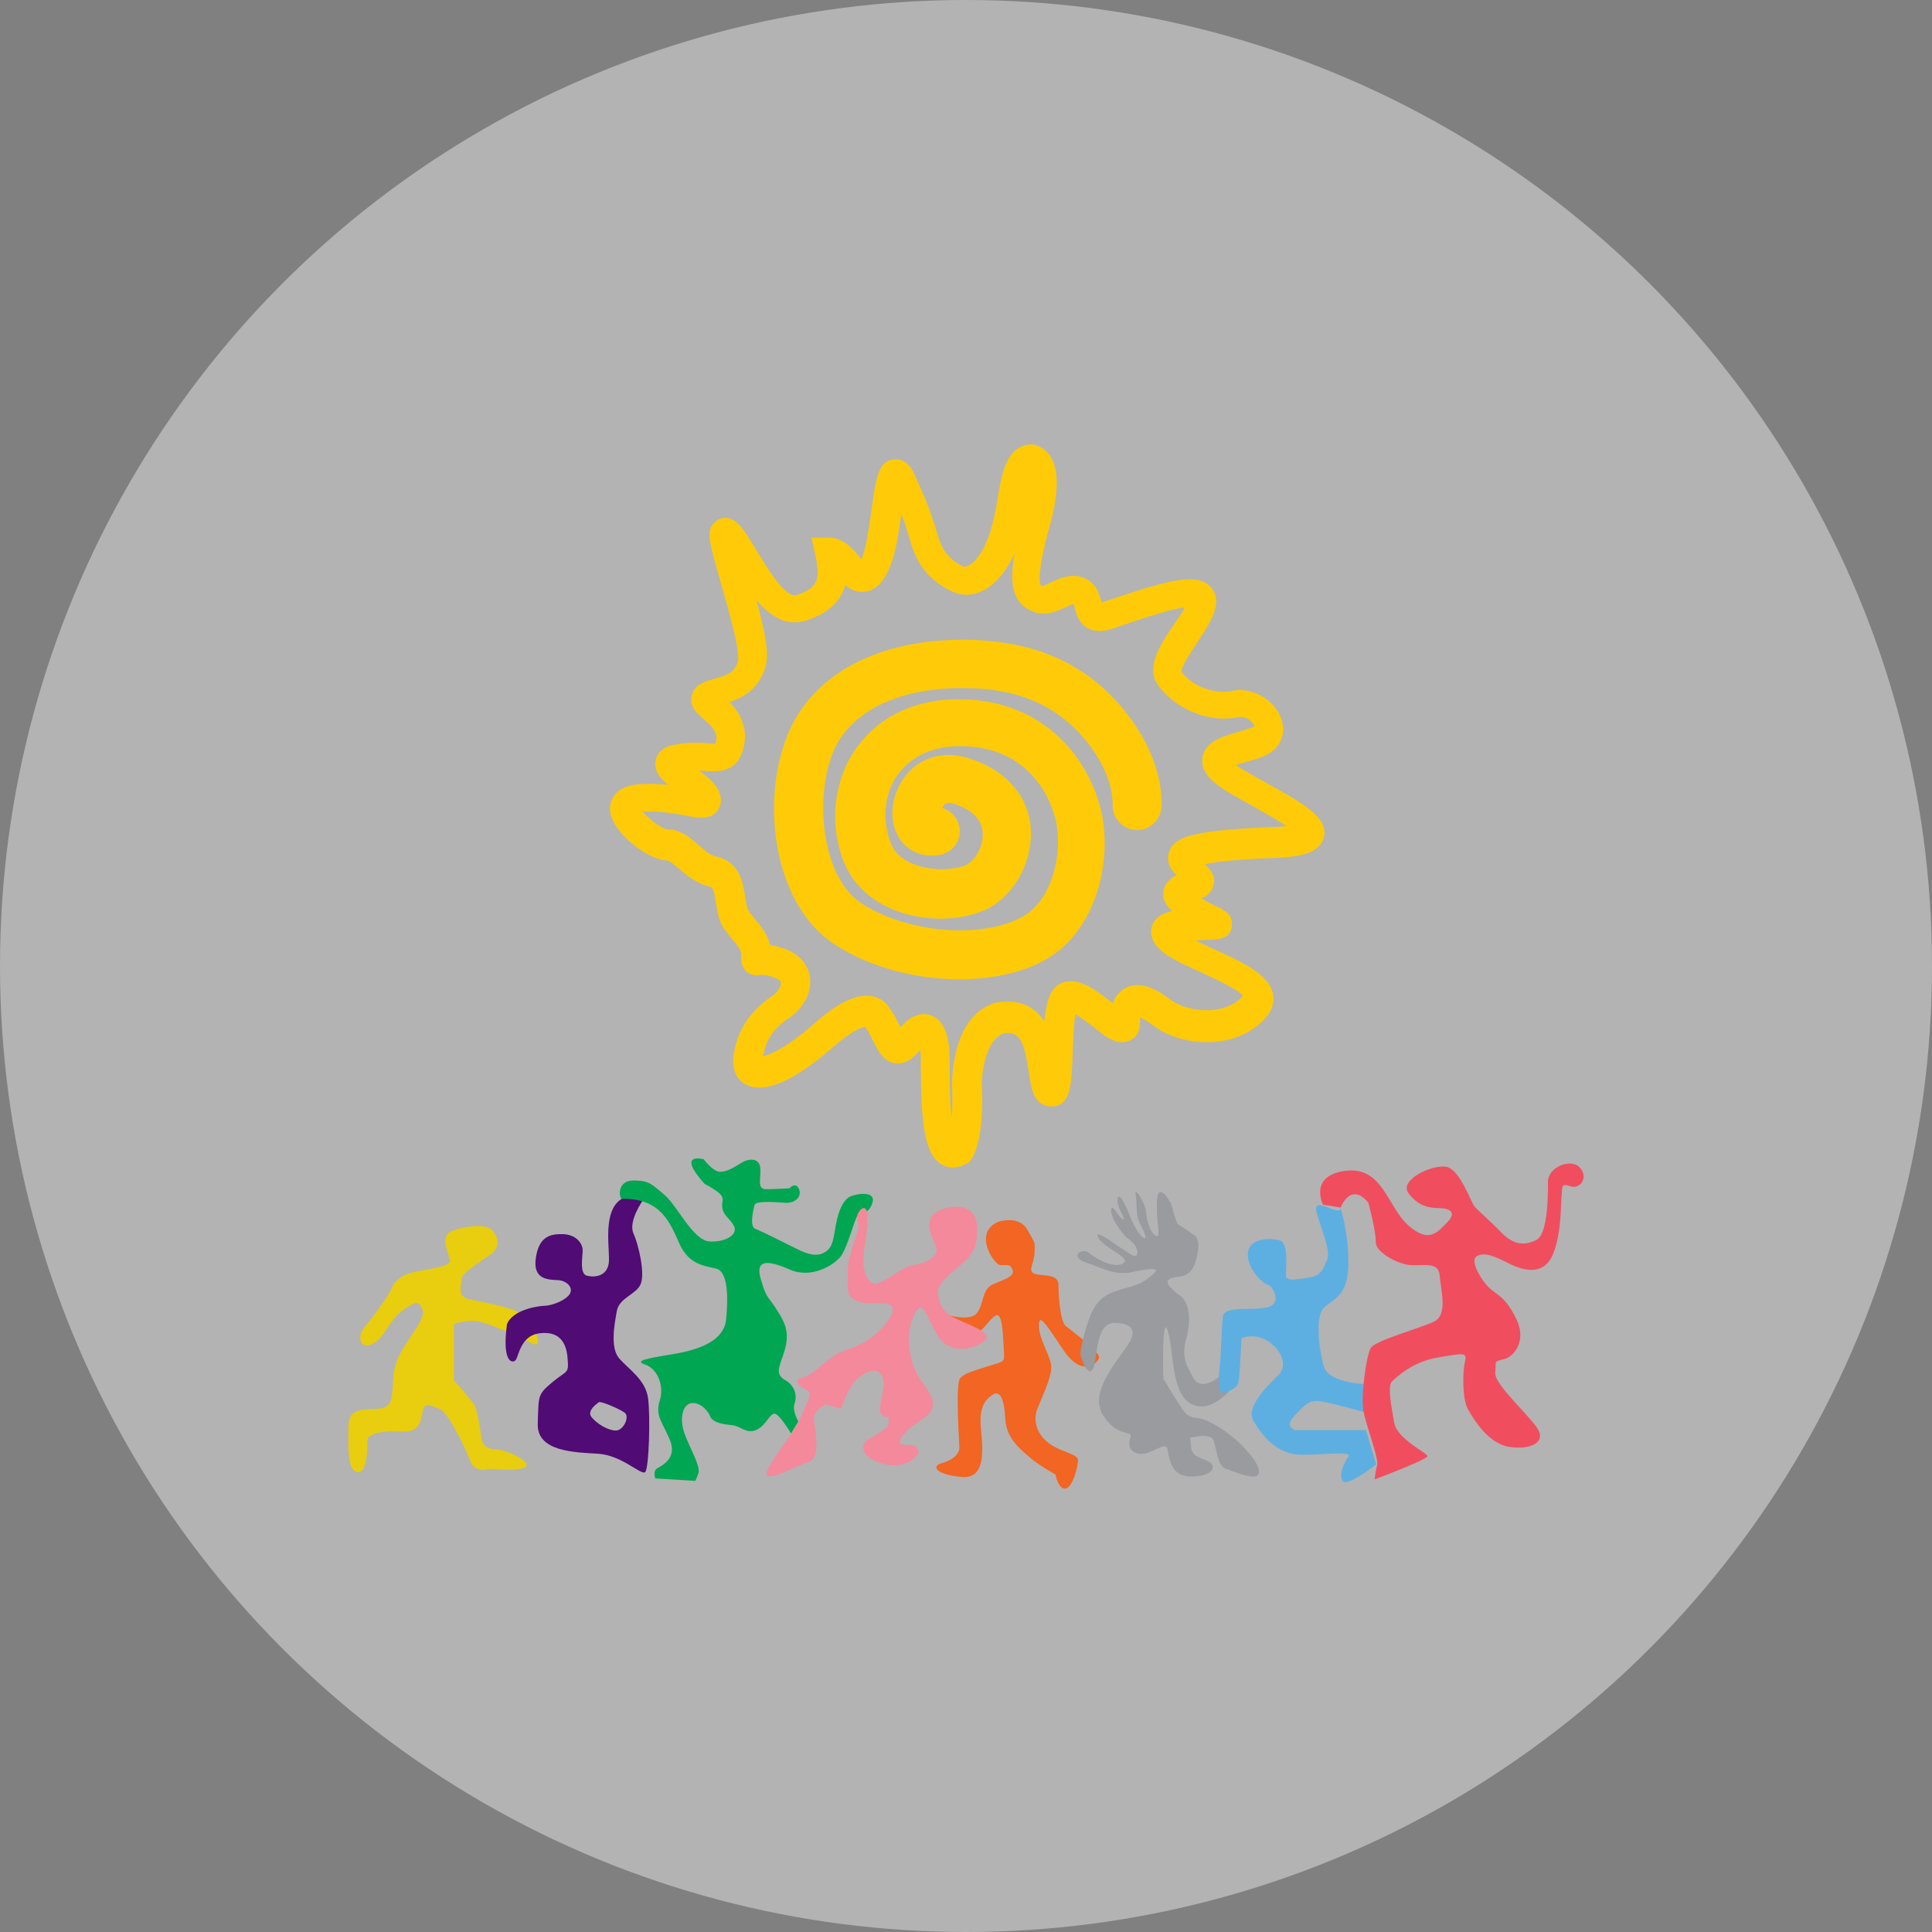
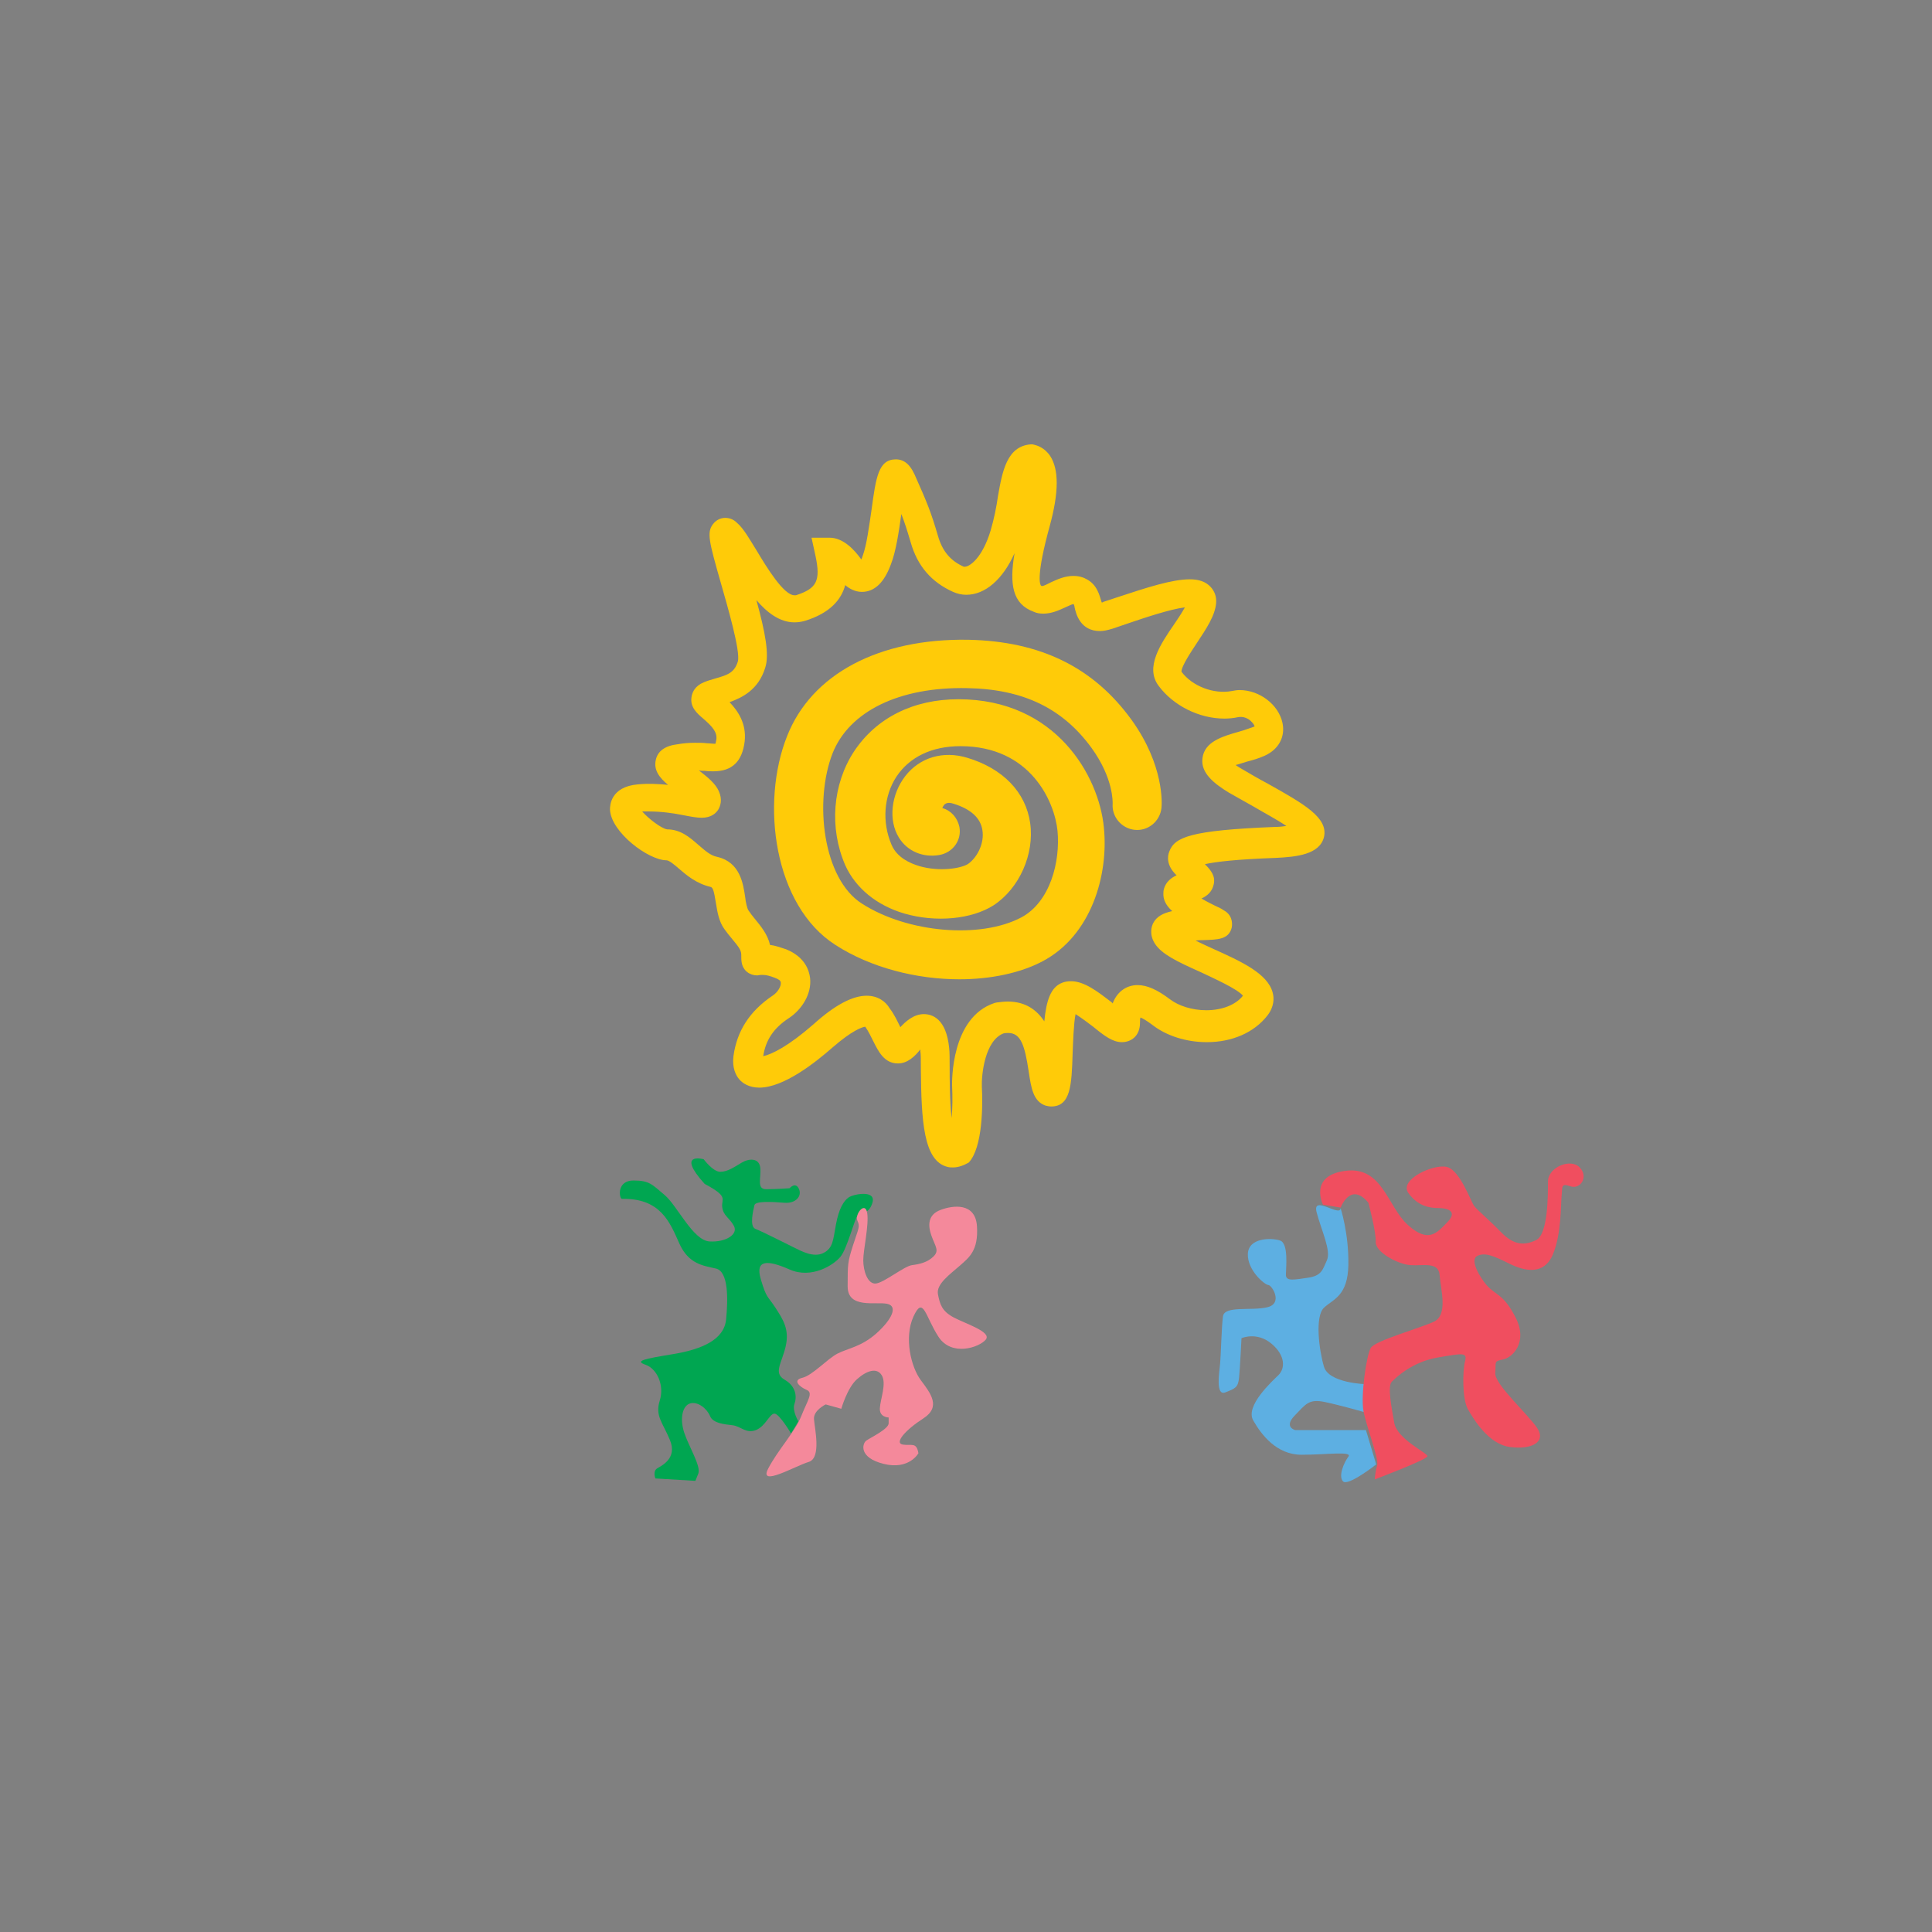
<svg xmlns="http://www.w3.org/2000/svg" width="126" height="126" viewBox="0 0 126 126" fill="none">
  <rect x="0" y="0" width="126" height="126" fill="#808080" stroke="none" />
-   <circle cx="63" cy="63" r="63" fill="white" fill-opacity="0.4" />
  <g clip-path="url(#clip0_332_4247)">
    <path d="M62.157 76.137C62.029 76.137 61.934 76.137 61.806 76.105C60.215 75.727 60.088 73.077 60.056 69.671C60.056 69.198 60.056 68.724 60.024 68.567C60.024 68.535 60.024 68.472 60.024 68.441C59.674 68.882 59.197 69.355 58.56 69.355C57.669 69.355 57.287 68.567 56.968 67.936C56.809 67.62 56.65 67.273 56.427 66.958C56.205 66.99 55.568 67.21 54.295 68.314C53.181 69.292 51.112 70.932 49.521 70.932C48.852 70.932 48.438 70.648 48.216 70.396C47.993 70.144 47.738 69.639 47.834 68.882C48.057 67.242 48.884 65.949 50.38 64.939C50.73 64.718 50.953 64.308 50.921 64.088C50.921 63.961 50.794 63.867 50.539 63.772C50.221 63.646 49.966 63.583 49.775 63.583C49.712 63.583 49.68 63.583 49.616 63.583C49.521 63.583 49.457 63.614 49.393 63.614C48.884 63.614 48.47 63.299 48.375 62.794C48.343 62.637 48.343 62.479 48.343 62.258C48.343 61.943 48.12 61.69 47.706 61.186C47.547 60.996 47.42 60.839 47.261 60.618C46.879 60.113 46.783 59.451 46.688 58.883C46.561 58.094 46.497 57.874 46.338 57.842C45.415 57.621 44.778 57.085 44.269 56.644C43.983 56.391 43.633 56.107 43.473 56.107C42.296 56.107 39.845 54.278 39.781 52.795C39.781 52.543 39.813 51.313 41.596 51.155C42.232 51.092 42.964 51.123 43.569 51.187C42.996 50.713 42.614 50.209 42.773 49.546C42.9 48.979 43.378 48.632 44.205 48.537C44.556 48.474 44.937 48.442 45.319 48.442C45.606 48.442 45.861 48.442 46.115 48.474C46.274 48.474 46.433 48.505 46.561 48.505C46.593 48.505 46.624 48.505 46.656 48.505C46.688 48.442 46.688 48.348 46.72 48.222C46.783 47.717 46.401 47.338 45.861 46.865C45.447 46.518 45.001 46.108 45.097 45.477C45.128 45.257 45.224 44.878 45.701 44.594C45.988 44.436 46.338 44.342 46.656 44.247C47.452 44.026 47.898 43.869 48.12 43.143C48.311 42.481 47.42 39.453 47.006 38.002C46.242 35.321 46.083 34.721 46.497 34.185C46.688 33.933 46.974 33.775 47.293 33.775C47.579 33.775 47.834 33.87 48.057 34.09C48.502 34.469 48.884 35.163 49.393 35.983C49.998 36.992 51.112 38.822 51.812 38.822C51.844 38.822 51.876 38.822 51.908 38.822C53.276 38.38 53.531 37.876 53.181 36.235L52.926 35.068H54.104C54.995 35.068 55.727 35.857 56.173 36.488C56.205 36.425 56.236 36.33 56.268 36.235C56.523 35.541 56.682 34.311 56.841 33.239C57.128 31.125 57.287 29.958 58.433 29.958C59.197 29.958 59.515 30.684 59.642 30.936C60.502 32.86 60.724 33.428 61.17 34.942C61.456 35.951 61.997 36.582 62.857 36.961C62.889 36.961 62.889 36.961 62.92 36.961C63.239 36.961 64.066 36.393 64.607 34.595C64.83 33.838 64.989 33.05 65.085 32.355C65.371 30.747 65.658 29.107 67.217 28.98H67.344L67.472 29.012C67.599 29.044 68.108 29.17 68.49 29.738C69.063 30.621 69.063 32.103 68.459 34.311C67.567 37.56 67.822 38.096 67.886 38.191C67.886 38.191 67.886 38.191 67.949 38.222C68.077 38.222 68.363 38.065 68.554 37.97C68.968 37.781 69.445 37.56 70.018 37.56C70.305 37.56 70.591 37.623 70.814 37.749C71.546 38.096 71.705 38.822 71.832 39.232C71.832 39.263 71.832 39.263 71.864 39.295C71.896 39.295 71.896 39.295 71.928 39.263C72.182 39.169 72.533 39.074 72.883 38.948C74.792 38.317 76.447 37.781 77.593 37.781C78.198 37.781 78.644 37.939 78.962 38.286C79.216 38.569 79.344 38.916 79.312 39.327C79.248 40.147 78.675 40.998 78.071 41.913C77.721 42.449 77.052 43.427 77.052 43.806C77.752 44.752 79.153 45.288 80.331 45.067C80.49 45.036 80.681 45.004 80.84 45.004C82.145 45.004 83.386 45.95 83.641 47.149C83.832 48.064 83.386 48.884 82.463 49.294C82.113 49.452 81.699 49.578 81.317 49.672C81.094 49.736 80.84 49.83 80.585 49.893C80.712 49.988 80.872 50.083 81.094 50.209C81.572 50.493 82.113 50.808 82.654 51.092C85.073 52.448 86.632 53.331 86.346 54.593C86.06 55.729 84.564 55.886 83.195 55.95C80.617 56.044 79.28 56.202 78.58 56.36C78.994 56.77 79.28 57.148 79.153 57.684C79.057 58.126 78.771 58.41 78.357 58.599C78.675 58.788 79.057 58.978 79.248 59.072C79.471 59.167 79.662 59.261 79.789 59.356C80.331 59.64 80.394 60.145 80.331 60.492C80.139 61.28 79.407 61.28 78.484 61.312C78.357 61.312 78.166 61.312 77.975 61.343C78.357 61.533 78.771 61.722 79.121 61.88C80.935 62.7 82.686 63.488 83.004 64.75C83.1 65.097 83.1 65.665 82.654 66.233C81.795 67.337 80.362 67.967 78.707 67.967C77.37 67.967 76.066 67.557 75.142 66.832C74.76 66.548 74.538 66.422 74.379 66.359C74.347 66.453 74.347 66.548 74.347 66.706C74.347 67.589 73.742 67.967 73.169 67.967C72.564 67.967 72.023 67.557 71.291 66.958C71.005 66.737 70.496 66.359 70.145 66.138C70.018 66.769 69.986 67.967 69.954 68.693C69.891 70.775 69.827 72.162 68.554 72.162C68.427 72.162 68.299 72.131 68.172 72.099C67.376 71.816 67.249 70.932 67.09 69.891C66.835 68.188 66.581 67.368 65.753 67.368C65.658 67.368 65.562 67.368 65.435 67.4C64.225 67.873 64.003 70.112 64.034 70.869C64.098 72.036 64.098 74.844 63.175 75.822C62.889 75.979 62.538 76.137 62.157 76.137ZM60.247 66.138C60.788 66.138 61.711 66.422 61.902 68.346C61.934 68.63 61.934 69.04 61.934 69.639C61.934 70.302 61.934 71.784 62.061 72.92C62.125 72.289 62.125 71.5 62.093 70.775C62.093 70.585 61.997 66.359 64.862 65.412L64.989 65.381C65.244 65.349 65.499 65.318 65.721 65.318C66.899 65.318 67.631 65.885 68.108 66.611C68.236 65.255 68.522 64.371 69.286 64.088C69.445 64.025 69.636 63.993 69.859 63.993C70.718 63.993 71.609 64.687 72.437 65.318C72.469 65.349 72.533 65.381 72.564 65.444C72.883 64.592 73.551 64.245 74.188 64.245C74.824 64.245 75.493 64.561 76.288 65.16C76.861 65.602 77.752 65.885 78.675 65.885C79.694 65.885 80.585 65.538 81.062 64.939C80.712 64.498 79.153 63.804 78.293 63.394C76.734 62.7 75.779 62.227 75.333 61.564C74.92 60.933 75.111 60.397 75.206 60.208C75.429 59.766 75.874 59.545 76.447 59.419C76.066 59.072 75.843 58.694 75.874 58.221C75.874 57.937 76.034 57.401 76.734 57.085C76.066 56.454 76.129 55.855 76.257 55.539C76.607 54.593 77.625 54.152 83.131 53.931C83.45 53.931 83.672 53.899 83.895 53.868C83.29 53.458 82.399 52.984 81.763 52.606C81.222 52.291 80.681 52.007 80.139 51.691C79.216 51.123 78.293 50.43 78.421 49.452C78.548 48.379 79.694 48.032 80.808 47.717C81.158 47.622 81.476 47.496 81.763 47.401C81.795 47.401 81.795 47.37 81.826 47.37C81.795 47.307 81.763 47.212 81.635 47.086C81.413 46.834 81.062 46.708 80.744 46.771C80.458 46.834 80.139 46.865 79.853 46.865C78.198 46.865 76.511 46.014 75.556 44.72C74.665 43.522 75.683 42.008 76.575 40.714C76.797 40.399 77.084 39.957 77.275 39.61C76.288 39.737 74.697 40.273 73.583 40.651C73.201 40.778 72.851 40.904 72.564 40.998C72.246 41.093 71.992 41.156 71.737 41.156C70.464 41.156 70.177 40.052 70.082 39.61C70.082 39.547 70.05 39.453 70.018 39.39C69.859 39.421 69.636 39.547 69.477 39.61C69.063 39.8 68.586 40.02 68.045 40.02C67.822 40.02 67.599 39.989 67.408 39.894C66.04 39.39 65.817 38.128 66.167 36.078C65.403 37.781 64.257 38.79 63.016 38.79C62.729 38.79 62.443 38.727 62.157 38.601C60.756 37.97 59.833 36.929 59.388 35.352C59.165 34.595 59.005 34.09 58.783 33.523C58.624 34.658 58.433 35.951 58.114 36.772C57.669 38.002 57.032 38.601 56.205 38.601C55.759 38.601 55.377 38.38 55.123 38.159C54.868 39.106 54.136 39.989 52.481 40.494C52.258 40.557 52.035 40.588 51.812 40.588C50.858 40.588 50.03 39.957 49.33 39.137C49.903 41.219 50.189 42.702 49.903 43.553C49.457 45.004 48.375 45.509 47.579 45.793C48.12 46.361 48.693 47.181 48.566 48.348C48.407 49.672 47.738 50.303 46.529 50.303C46.37 50.303 46.179 50.303 45.956 50.272C45.829 50.272 45.701 50.272 45.574 50.24C46.147 50.682 46.656 51.092 46.879 51.597C47.134 52.164 46.974 52.575 46.847 52.795C46.688 53.048 46.37 53.331 45.765 53.331C45.447 53.331 45.097 53.268 44.619 53.174C43.983 53.048 43.187 52.921 42.328 52.921C42.168 52.921 42.041 52.921 41.882 52.921C42.296 53.395 43.123 54.025 43.505 54.089C44.396 54.089 45.001 54.625 45.542 55.098C45.956 55.445 46.306 55.792 46.783 55.886C48.279 56.233 48.47 57.653 48.598 58.505C48.63 58.82 48.725 59.261 48.821 59.388C48.948 59.577 49.075 59.735 49.202 59.892C49.616 60.397 50.062 60.933 50.221 61.627C50.539 61.659 50.889 61.785 51.271 61.911C52.513 62.416 52.767 63.299 52.831 63.772C52.958 64.876 52.226 65.885 51.462 66.39C50.444 67.053 49.934 67.841 49.775 68.882C50.348 68.756 51.43 68.22 53.054 66.8C54.454 65.538 55.6 64.939 56.523 64.939C57.255 64.939 57.764 65.318 58.019 65.759C58.337 66.169 58.528 66.611 58.719 66.99C59.037 66.642 59.578 66.138 60.247 66.138Z" fill="#FFCB08" />
    <path d="M62.57 63.867C59.769 63.867 56.778 63.109 54.486 61.627C50.475 59.072 49.584 52.385 51.335 48.001C52.926 43.963 57.319 41.629 63.143 41.724C67.854 41.818 71.323 43.521 73.806 46.96C75.938 49.925 75.779 52.448 75.747 52.7C75.652 53.552 74.888 54.214 73.997 54.12C73.137 54.025 72.501 53.268 72.564 52.416C72.564 52.322 72.628 50.776 71.196 48.789C69.318 46.203 66.74 44.941 63.08 44.878C58.655 44.783 55.377 46.392 54.295 49.136C53.085 52.259 53.658 57.337 56.236 58.946C59.196 60.838 63.939 61.248 66.612 59.829C68.49 58.82 69.159 56.202 68.968 54.183C68.777 52.29 67.217 48.663 62.634 48.663C60.788 48.663 59.324 49.357 58.464 50.65C57.637 51.912 57.51 53.615 58.146 55.098C58.496 55.918 59.324 56.296 59.96 56.486C61.265 56.864 62.634 56.643 63.111 56.359C63.684 55.981 64.225 55.035 64.066 54.12C63.939 53.331 63.302 52.763 62.188 52.416C61.806 52.29 61.679 52.416 61.615 52.448C61.552 52.511 61.488 52.606 61.456 52.7C62.029 52.858 62.443 53.331 62.57 53.931C62.729 54.782 62.156 55.602 61.265 55.76C60.183 55.949 59.165 55.508 58.623 54.624C57.923 53.489 58.114 51.817 59.037 50.618C59.992 49.388 61.52 48.947 63.08 49.42C65.403 50.114 66.899 51.659 67.185 53.678C67.472 55.697 66.485 57.937 64.798 59.041C63.366 59.955 61.042 60.176 58.974 59.577C57.159 59.041 55.791 57.905 55.122 56.422C54.072 53.994 54.295 51.155 55.695 49.01C57.159 46.802 59.578 45.603 62.507 45.603C68.872 45.603 71.673 50.618 71.991 53.962C72.31 57.085 71.164 61.028 67.981 62.699C66.549 63.456 64.607 63.867 62.57 63.867Z" fill="#FFCB08" />
-     <path d="M29.596 86.359V90.018C29.596 90.018 30.678 91.217 30.933 91.627C31.187 92.037 31.41 93.898 31.41 93.898C31.41 93.898 31.538 94.529 32.333 94.529C33.129 94.529 35.07 95.538 34.084 95.759C33.097 95.98 32.047 95.727 31.76 95.822C31.474 95.917 30.869 95.885 30.614 95.16C30.36 94.434 29.182 92.037 28.673 91.879C28.164 91.722 27.718 91.406 27.591 91.942C27.463 92.478 27.463 93.456 26.19 93.362C24.917 93.267 23.962 93.519 23.962 93.93C23.962 94.34 23.962 96.169 23.294 96.011C22.625 95.854 22.721 94.245 22.721 93.456C22.721 92.668 22.689 92.068 23.676 91.942C24.663 91.816 25.395 92.068 25.554 91.059C25.713 90.05 25.49 89.293 26.222 88.062C26.954 86.832 27.782 85.886 27.559 85.413C27.336 84.94 27.273 84.751 26.318 85.413C25.363 86.075 25.044 87.369 24.217 87.684C23.389 87.999 23.326 87.053 23.771 86.548C24.217 86.044 25.331 84.53 25.522 84.057C25.713 83.583 26.159 83.11 27.145 82.921C28.132 82.732 29.341 82.606 29.341 82.227C29.341 81.849 28.577 80.618 29.5 80.271C30.424 79.924 31.728 79.798 32.11 80.24C32.492 80.681 32.683 81.312 31.983 81.817C31.283 82.322 30.105 83.016 30.105 83.426C30.105 83.836 29.787 84.53 30.551 84.719C31.315 84.908 33.256 85.192 34.02 85.697C34.784 86.201 35.484 87.936 34.816 87.652C34.147 87.369 31.633 86.075 30.742 86.138C29.851 86.201 29.596 86.359 29.596 86.359Z" fill="#E8CE0F" />
-     <path d="M42.264 91.183C42.105 89.984 40.991 89.29 40.386 88.596C39.781 87.902 40.068 86.388 40.227 85.505C40.386 84.622 41.5 84.432 41.786 83.739C42.073 83.044 41.659 81.215 41.309 80.427C40.959 79.638 41.946 78.25 41.946 78.25C41.946 78.25 42.296 77.493 40.8 78.061C39.304 78.629 39.718 81.026 39.718 82.13C39.718 83.234 38.826 83.328 38.285 83.202C37.744 83.076 38.031 81.814 37.999 81.467C37.967 81.12 37.617 80.521 36.726 80.49C35.834 80.458 35.134 80.679 34.943 82.067C34.752 83.455 35.739 83.455 36.376 83.486C37.012 83.518 37.49 84.054 37.076 84.496C36.662 84.937 35.834 85.158 35.548 85.158C35.262 85.158 33.479 85.347 33.065 86.356C32.715 88.912 33.447 88.943 33.638 88.691C33.829 88.438 33.957 87.114 35.166 86.956C36.376 86.798 36.917 87.429 37.012 88.533C37.108 89.637 37.012 89.322 36.026 90.142C35.039 90.962 35.134 91.025 35.071 92.854C35.007 94.684 37.49 94.715 39.017 94.81C40.545 94.905 41.818 96.229 42.073 96.009C42.328 95.788 42.423 92.35 42.264 91.183ZM40.163 93.296C39.654 93.296 38.922 92.854 38.572 92.413C38.222 91.971 39.081 91.435 39.081 91.435C39.336 91.435 40.386 91.876 40.736 92.129C41.086 92.381 40.672 93.296 40.163 93.296Z" fill="#500B75" />
    <path d="M45.892 75.602C45.892 75.602 46.497 76.422 46.974 76.422C47.452 76.422 47.897 76.106 48.375 75.822C48.852 75.538 49.521 75.507 49.584 76.169C49.648 76.832 49.33 77.557 49.966 77.557C50.603 77.557 51.494 77.494 51.494 77.494C51.494 77.494 51.876 77.052 52.099 77.526C52.322 77.999 51.908 78.504 51.144 78.44C50.38 78.377 49.266 78.314 49.202 78.598C49.139 78.882 48.852 79.986 49.266 80.144C49.68 80.301 51.239 81.09 51.748 81.342C52.258 81.595 53.053 82.036 53.69 81.721C54.327 81.405 54.327 80.901 54.518 79.86C54.709 78.819 55.027 78.314 55.345 78.093C55.663 77.873 57.127 77.589 56.905 78.409C56.682 79.229 56.109 79.071 55.918 79.292C55.727 79.513 55.25 81.437 54.804 81.973C54.358 82.509 52.926 83.424 51.494 82.793C50.062 82.162 49.234 82.131 49.616 83.424C49.998 84.717 50.062 84.497 50.571 85.285C51.08 86.074 51.494 86.705 51.239 87.809C50.985 88.913 50.412 89.543 51.176 89.985C51.94 90.427 51.971 91.121 51.812 91.562C51.653 92.004 52.067 92.698 52.067 92.698L51.589 93.486C51.589 93.486 50.825 92.193 50.507 92.193C50.189 92.193 49.934 93.013 49.298 93.266C48.661 93.518 48.311 93.013 47.77 92.95C47.229 92.887 46.497 92.824 46.306 92.351C46.115 91.878 45.51 91.373 45.001 91.531C44.492 91.688 44.333 92.54 44.619 93.423C44.906 94.306 45.733 95.631 45.542 96.104C45.351 96.578 45.351 96.578 45.351 96.578L42.741 96.42C42.741 96.42 42.55 95.947 42.868 95.757C43.187 95.568 44.173 95.095 43.696 93.928C43.219 92.761 42.709 92.351 43.028 91.341C43.346 90.332 42.837 89.26 42.105 89.007C41.373 88.755 41.977 88.629 43.887 88.313C45.797 87.998 47.229 87.367 47.356 86.042C47.484 84.717 47.515 82.919 46.688 82.73C45.86 82.541 44.906 82.446 44.301 81.09C43.696 79.734 43.091 78.125 40.545 78.188C40.354 78.062 40.258 76.989 41.309 76.989C42.359 76.989 42.518 77.242 43.346 77.936C44.173 78.63 45.192 80.901 46.274 80.964C47.356 81.027 48.152 80.491 47.865 79.954C47.579 79.418 47.165 79.292 47.102 78.724C47.038 78.156 47.547 78.062 45.956 77.21C44.046 75.097 45.892 75.602 45.892 75.602Z" fill="#00A651" />
-     <path d="M65.148 79.67C65.148 79.67 66.485 79.229 67.026 80.238C67.567 81.248 67.472 80.901 67.472 81.626C67.472 82.352 67.026 82.825 67.408 83.046C67.79 83.266 69.031 82.982 69.031 83.802C69.031 84.623 69.159 86.2 69.509 86.484C69.859 86.767 71.8 88.187 71.673 88.566C71.546 88.944 70.559 89.859 69.318 87.998C68.077 86.137 67.758 85.663 67.758 86.484C67.758 87.304 68.459 88.345 68.554 89.039C68.65 89.733 67.886 91.247 67.631 91.941C67.376 92.635 67.599 93.518 68.395 94.117C69.191 94.716 70.305 94.811 70.305 95.221C70.305 95.631 69.954 97.05 69.477 97.082C69 97.114 68.841 96.167 68.841 96.167C68.841 96.167 67.758 95.568 67.217 95.095C66.676 94.622 65.626 93.865 65.562 92.54C65.499 91.215 65.212 90.647 64.735 90.963C64.257 91.278 63.843 91.751 63.971 93.139C64.098 94.527 64.321 96.483 62.698 96.325C61.074 96.167 60.661 95.631 61.456 95.41C62.252 95.189 62.57 94.748 62.57 94.432C62.57 94.117 62.284 90.206 62.634 89.859C62.984 89.512 63.589 89.386 64.544 89.07C65.499 88.755 65.53 88.912 65.467 87.998C65.403 87.083 65.403 85.474 64.894 85.821C64.385 86.168 64.225 86.736 63.621 86.957C63.016 87.209 61.806 85.758 61.806 85.758C61.806 85.758 63.271 86.2 63.716 85.632C64.162 85.064 64.034 84.086 64.735 83.771C65.435 83.456 66.199 83.266 66.04 82.825C65.88 82.383 65.658 82.541 65.244 82.509C64.83 82.478 63.398 80.364 65.148 79.67Z" fill="#F26522" />
    <path d="M59.897 94.778C59.897 94.778 59.292 95.882 57.637 95.472C55.982 95.062 56.237 94.148 56.491 93.958C56.746 93.769 57.955 93.201 57.955 92.823C57.955 92.444 57.955 92.444 57.955 92.444C57.955 92.444 57.35 92.444 57.382 91.845C57.414 91.246 57.828 90.236 57.51 89.7C57.191 89.164 56.523 89.385 55.886 89.953C55.25 90.52 54.868 91.877 54.868 91.877L53.849 91.593C53.849 91.593 53.054 91.971 53.086 92.539C53.117 93.107 53.595 95.094 52.735 95.346C51.876 95.599 49.457 97.018 50.094 95.788C50.73 94.558 51.844 93.391 52.258 92.35C52.672 91.309 53.054 90.836 52.608 90.646C52.163 90.457 51.653 90.016 52.322 89.858C52.99 89.7 53.945 88.628 54.613 88.281C55.282 87.934 56.173 87.839 57.16 86.956C58.146 86.073 58.592 85.189 57.86 85.032C57.128 84.874 55.282 85.379 55.282 83.896C55.282 82.414 55.282 82.319 55.632 81.215C55.982 80.111 56.109 80.016 55.918 79.606C55.727 79.196 56.428 78.313 56.555 79.102C56.682 79.89 56.3 81.499 56.3 82.193C56.3 82.887 56.587 83.77 57.128 83.707C57.669 83.644 58.974 82.572 59.483 82.508C59.992 82.445 60.502 82.319 60.883 81.941C61.265 81.562 61.011 81.31 60.756 80.616C60.502 79.922 60.502 79.228 61.329 78.912C62.157 78.597 63.621 78.408 63.716 79.985C63.812 81.562 63.207 82.004 62.602 82.54C61.998 83.076 61.043 83.739 61.17 84.401C61.297 85.063 61.425 85.505 62.188 85.915C62.952 86.325 64.703 86.861 64.289 87.366C63.875 87.871 62.061 88.501 61.202 87.177C60.342 85.852 60.215 84.464 59.578 85.852C58.942 87.24 59.419 89.164 60.056 90.016C60.693 90.867 61.393 91.75 60.215 92.507C59.037 93.264 58.305 94.116 58.878 94.211C59.451 94.305 59.77 94.022 59.897 94.778Z" fill="#F4899B" />
-     <path d="M72.882 86.295C72.882 86.295 74.537 86.263 73.551 87.715C72.564 89.165 71.004 90.932 71.991 92.383C72.978 93.834 73.933 93.203 73.71 93.802C73.487 94.402 73.869 94.875 74.537 94.812C75.206 94.749 76.002 94.023 76.129 94.465C76.256 94.906 76.256 96.294 77.657 96.294C79.057 96.294 79.28 95.695 78.962 95.411C78.643 95.127 77.752 95.096 77.689 94.433C77.625 93.771 77.625 93.771 77.625 93.771C77.625 93.771 78.962 93.392 79.153 93.96C79.344 94.528 79.407 95.6 79.948 95.789C80.489 95.979 81.54 96.42 81.922 96.263C82.304 96.105 82.113 95.442 81.126 94.402C80.139 93.361 78.771 92.54 78.07 92.478C77.37 92.414 77.243 92.099 76.829 91.468C76.415 90.837 75.874 89.922 75.874 89.922C75.874 89.922 75.747 85.507 76.161 86.8C76.575 88.093 76.352 90.963 77.752 91.594C79.153 92.225 80.457 90.364 80.457 90.364C80.457 90.364 79.821 89.544 79.375 89.891C78.93 90.238 78.166 90.522 77.816 89.859C77.466 89.197 77.02 88.535 77.338 87.399C77.657 86.263 77.657 85.002 76.956 84.497C76.256 83.993 75.874 83.551 76.383 83.362C76.893 83.172 77.689 83.488 78.039 82.037C78.389 80.586 77.848 80.586 77.689 80.428C77.529 80.27 76.797 79.829 76.797 79.829C76.797 79.829 76.511 79.135 76.479 78.819C76.447 78.504 75.556 76.958 75.46 78.252C75.365 79.545 75.715 80.617 75.46 80.617C75.206 80.617 74.824 79.955 74.76 79.166C74.697 78.378 73.965 77.337 74.06 77.905C74.156 78.472 74.092 79.103 74.219 79.482C74.347 79.86 74.856 80.712 74.665 80.743C74.474 80.775 74.028 80.176 73.71 79.356C73.392 78.535 72.946 77.652 72.882 78.22C72.819 78.788 73.519 79.608 73.233 79.513C72.946 79.419 72.596 78.504 72.469 78.851C72.341 79.198 73.042 80.397 73.678 80.87C74.315 81.343 74.315 82.068 73.869 81.879C73.424 81.69 71.323 79.987 71.609 80.68C71.896 81.374 73.805 82.005 73.264 82.384C72.723 82.762 71.514 82.131 71.036 81.721C70.559 81.311 69.731 81.974 70.782 82.321C71.832 82.668 72.691 83.235 73.901 82.951C75.11 82.668 75.683 82.699 75.238 83.078C74.792 83.456 74.474 83.74 73.36 84.024C72.246 84.308 71.705 84.655 71.291 85.412C70.877 86.169 70.495 87.809 70.463 88.188C70.432 88.566 70.973 89.891 71.291 89.26C71.609 88.629 71.386 86.043 72.882 86.295Z" fill="#999B9E" />
    <path d="M87.428 78.788C87.428 79.419 85.55 77.874 85.869 79.072C86.187 80.271 86.823 81.564 86.537 82.195C86.251 82.826 86.187 83.204 85.296 83.331C84.404 83.457 83.863 83.583 83.863 83.141C83.863 82.7 84.054 81.091 83.481 80.902C82.909 80.713 81.413 80.713 81.381 81.785C81.349 82.857 82.495 83.804 82.718 83.804C82.94 83.804 83.704 85.002 82.654 85.255C81.604 85.507 79.853 85.129 79.758 85.854C79.662 86.579 79.63 88.346 79.567 88.977C79.503 89.608 79.28 91.058 79.917 90.806C80.553 90.554 80.744 90.491 80.808 89.86C80.872 89.229 80.967 87.273 80.967 87.273C80.967 87.273 81.954 86.832 82.909 87.62C83.863 88.409 83.8 89.261 83.386 89.671C82.972 90.081 81.19 91.689 81.731 92.636C82.272 93.582 83.259 94.875 84.882 94.875C86.505 94.875 88.224 94.623 87.937 95.001C87.651 95.38 87.269 96.263 87.587 96.61C87.906 96.957 89.752 95.506 89.752 95.506L89.083 93.266H84.468C84.468 93.266 83.704 93.077 84.436 92.32C85.168 91.563 85.359 91.216 86.41 91.437C87.46 91.658 88.988 92.099 88.988 92.099L89.051 90.27C89.051 90.27 86.664 90.207 86.346 89.134C86.028 88.062 85.741 85.854 86.346 85.286C86.951 84.718 87.906 84.529 87.937 82.479C87.969 80.429 87.428 78.788 87.428 78.788Z" fill="#5DAFE2" />
    <path d="M89.242 78.44C89.242 78.44 89.752 80.333 89.72 80.995C89.688 81.657 91.152 82.446 91.98 82.509C92.807 82.572 93.826 82.257 93.889 83.171C93.953 84.086 94.462 85.758 93.507 86.2C92.552 86.641 89.688 87.43 89.401 87.903C89.115 88.376 88.733 91.026 88.924 92.035C89.115 93.044 89.942 95.158 89.815 95.568C89.688 95.978 89.656 96.483 89.656 96.483C89.656 96.483 93.094 95.189 93.094 94.969C93.094 94.748 91.12 93.865 90.929 92.792C90.738 91.72 90.484 90.395 90.77 90.111C91.056 89.827 92.107 88.818 93.762 88.534C95.417 88.25 95.704 88.187 95.544 88.786C95.385 89.385 95.353 91.246 95.735 91.909C96.117 92.571 97.072 94.18 98.472 94.369C99.873 94.558 100.86 94.054 100.255 93.139C99.65 92.224 97.454 90.269 97.518 89.543C97.581 88.818 97.39 88.786 98.027 88.66C98.663 88.534 99.65 87.524 98.855 85.947C98.059 84.37 97.549 84.496 96.945 83.802C96.531 83.329 95.831 82.162 96.34 81.91C96.849 81.657 97.422 81.91 98.441 82.415C99.459 82.919 100.7 83.171 101.273 81.815C101.846 80.459 101.783 78.535 101.846 77.967C101.91 77.399 101.783 77.147 102.419 77.368C103.056 77.588 103.629 76.768 103.024 76.137C102.419 75.507 100.955 76.137 100.955 77.052C100.955 77.967 100.955 80.49 100.191 80.869C99.427 81.247 98.727 81.216 97.9 80.364C97.072 79.513 96.372 78.945 96.149 78.661C95.926 78.377 95.226 76.327 94.367 76.106C93.507 75.885 91.216 76.926 91.852 77.809C92.489 78.692 93.284 78.787 93.826 78.787C94.367 78.787 95.099 78.976 94.398 79.702C93.698 80.427 93.157 81.09 91.82 79.891C90.484 78.692 90.165 76.043 87.746 76.358C85.327 76.674 86.282 78.566 86.282 78.566L87.428 78.755C87.428 78.787 88.065 77.021 89.242 78.44Z" fill="#F04E5F" />
  </g>
  <defs>
    <clipPath id="clip0_332_4247">
      <rect width="80.557" height="68.164" fill="white" transform="translate(22.721 28.918)" />
    </clipPath>
  </defs>
</svg>